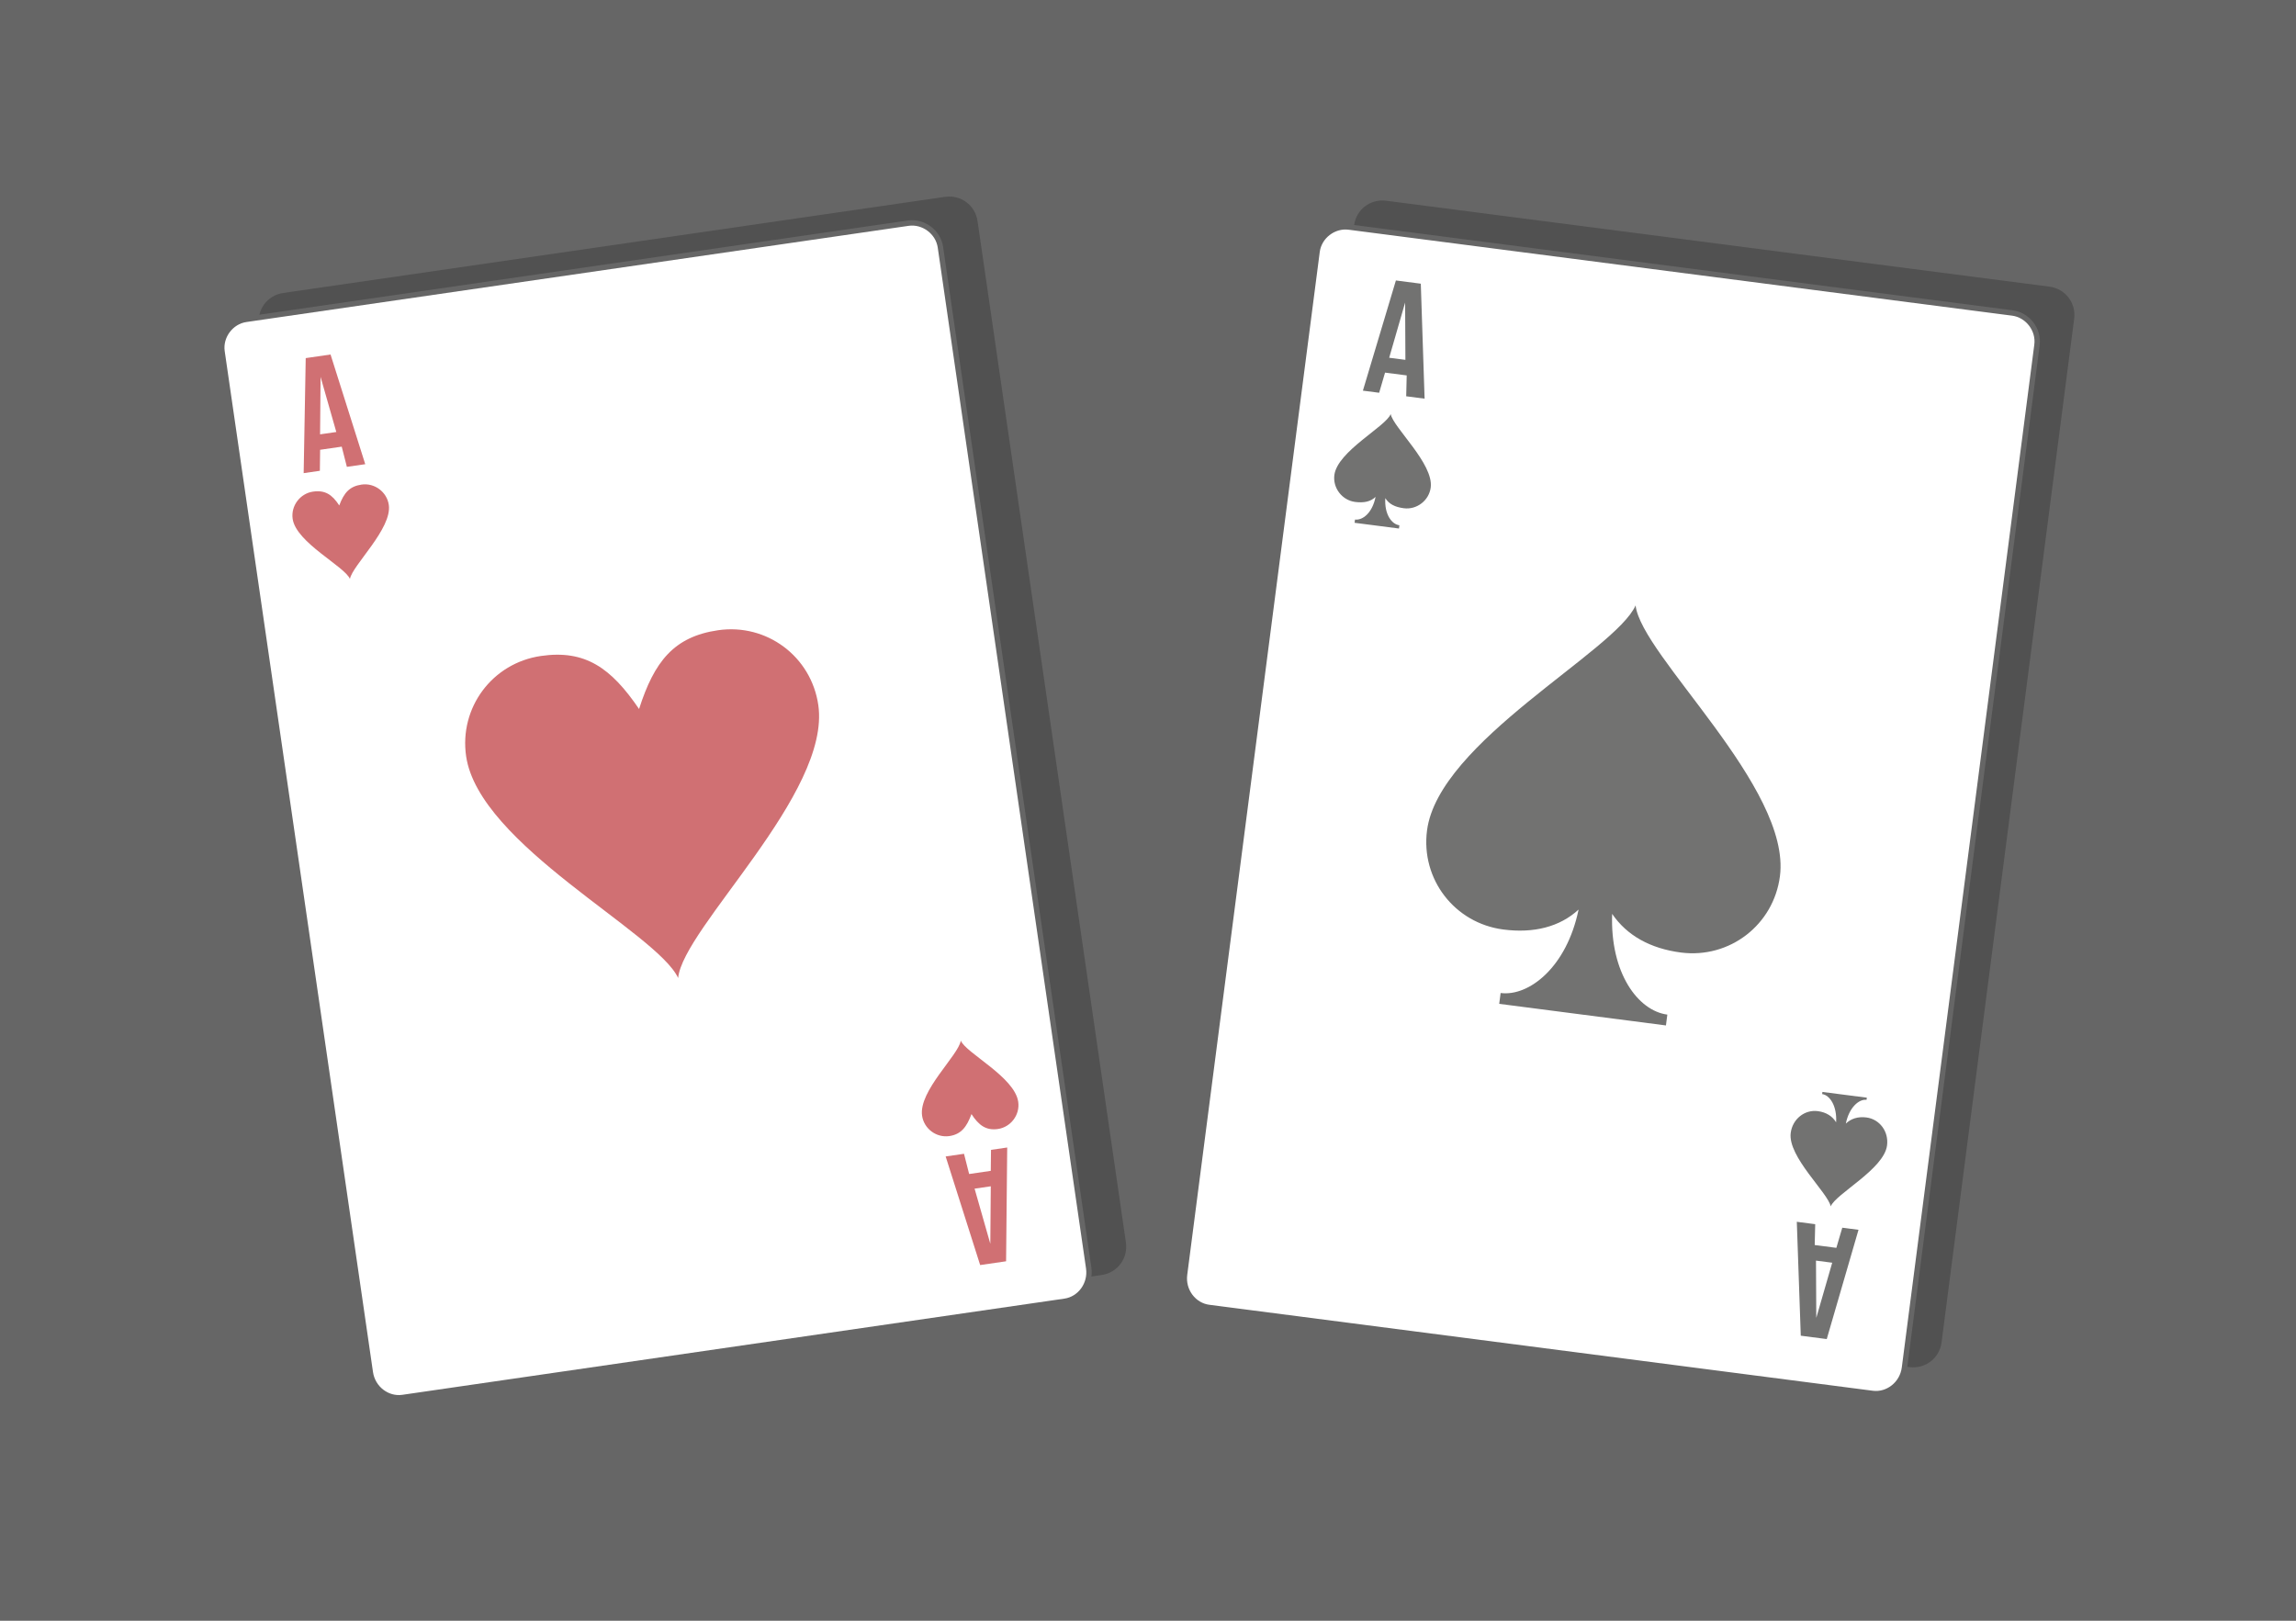
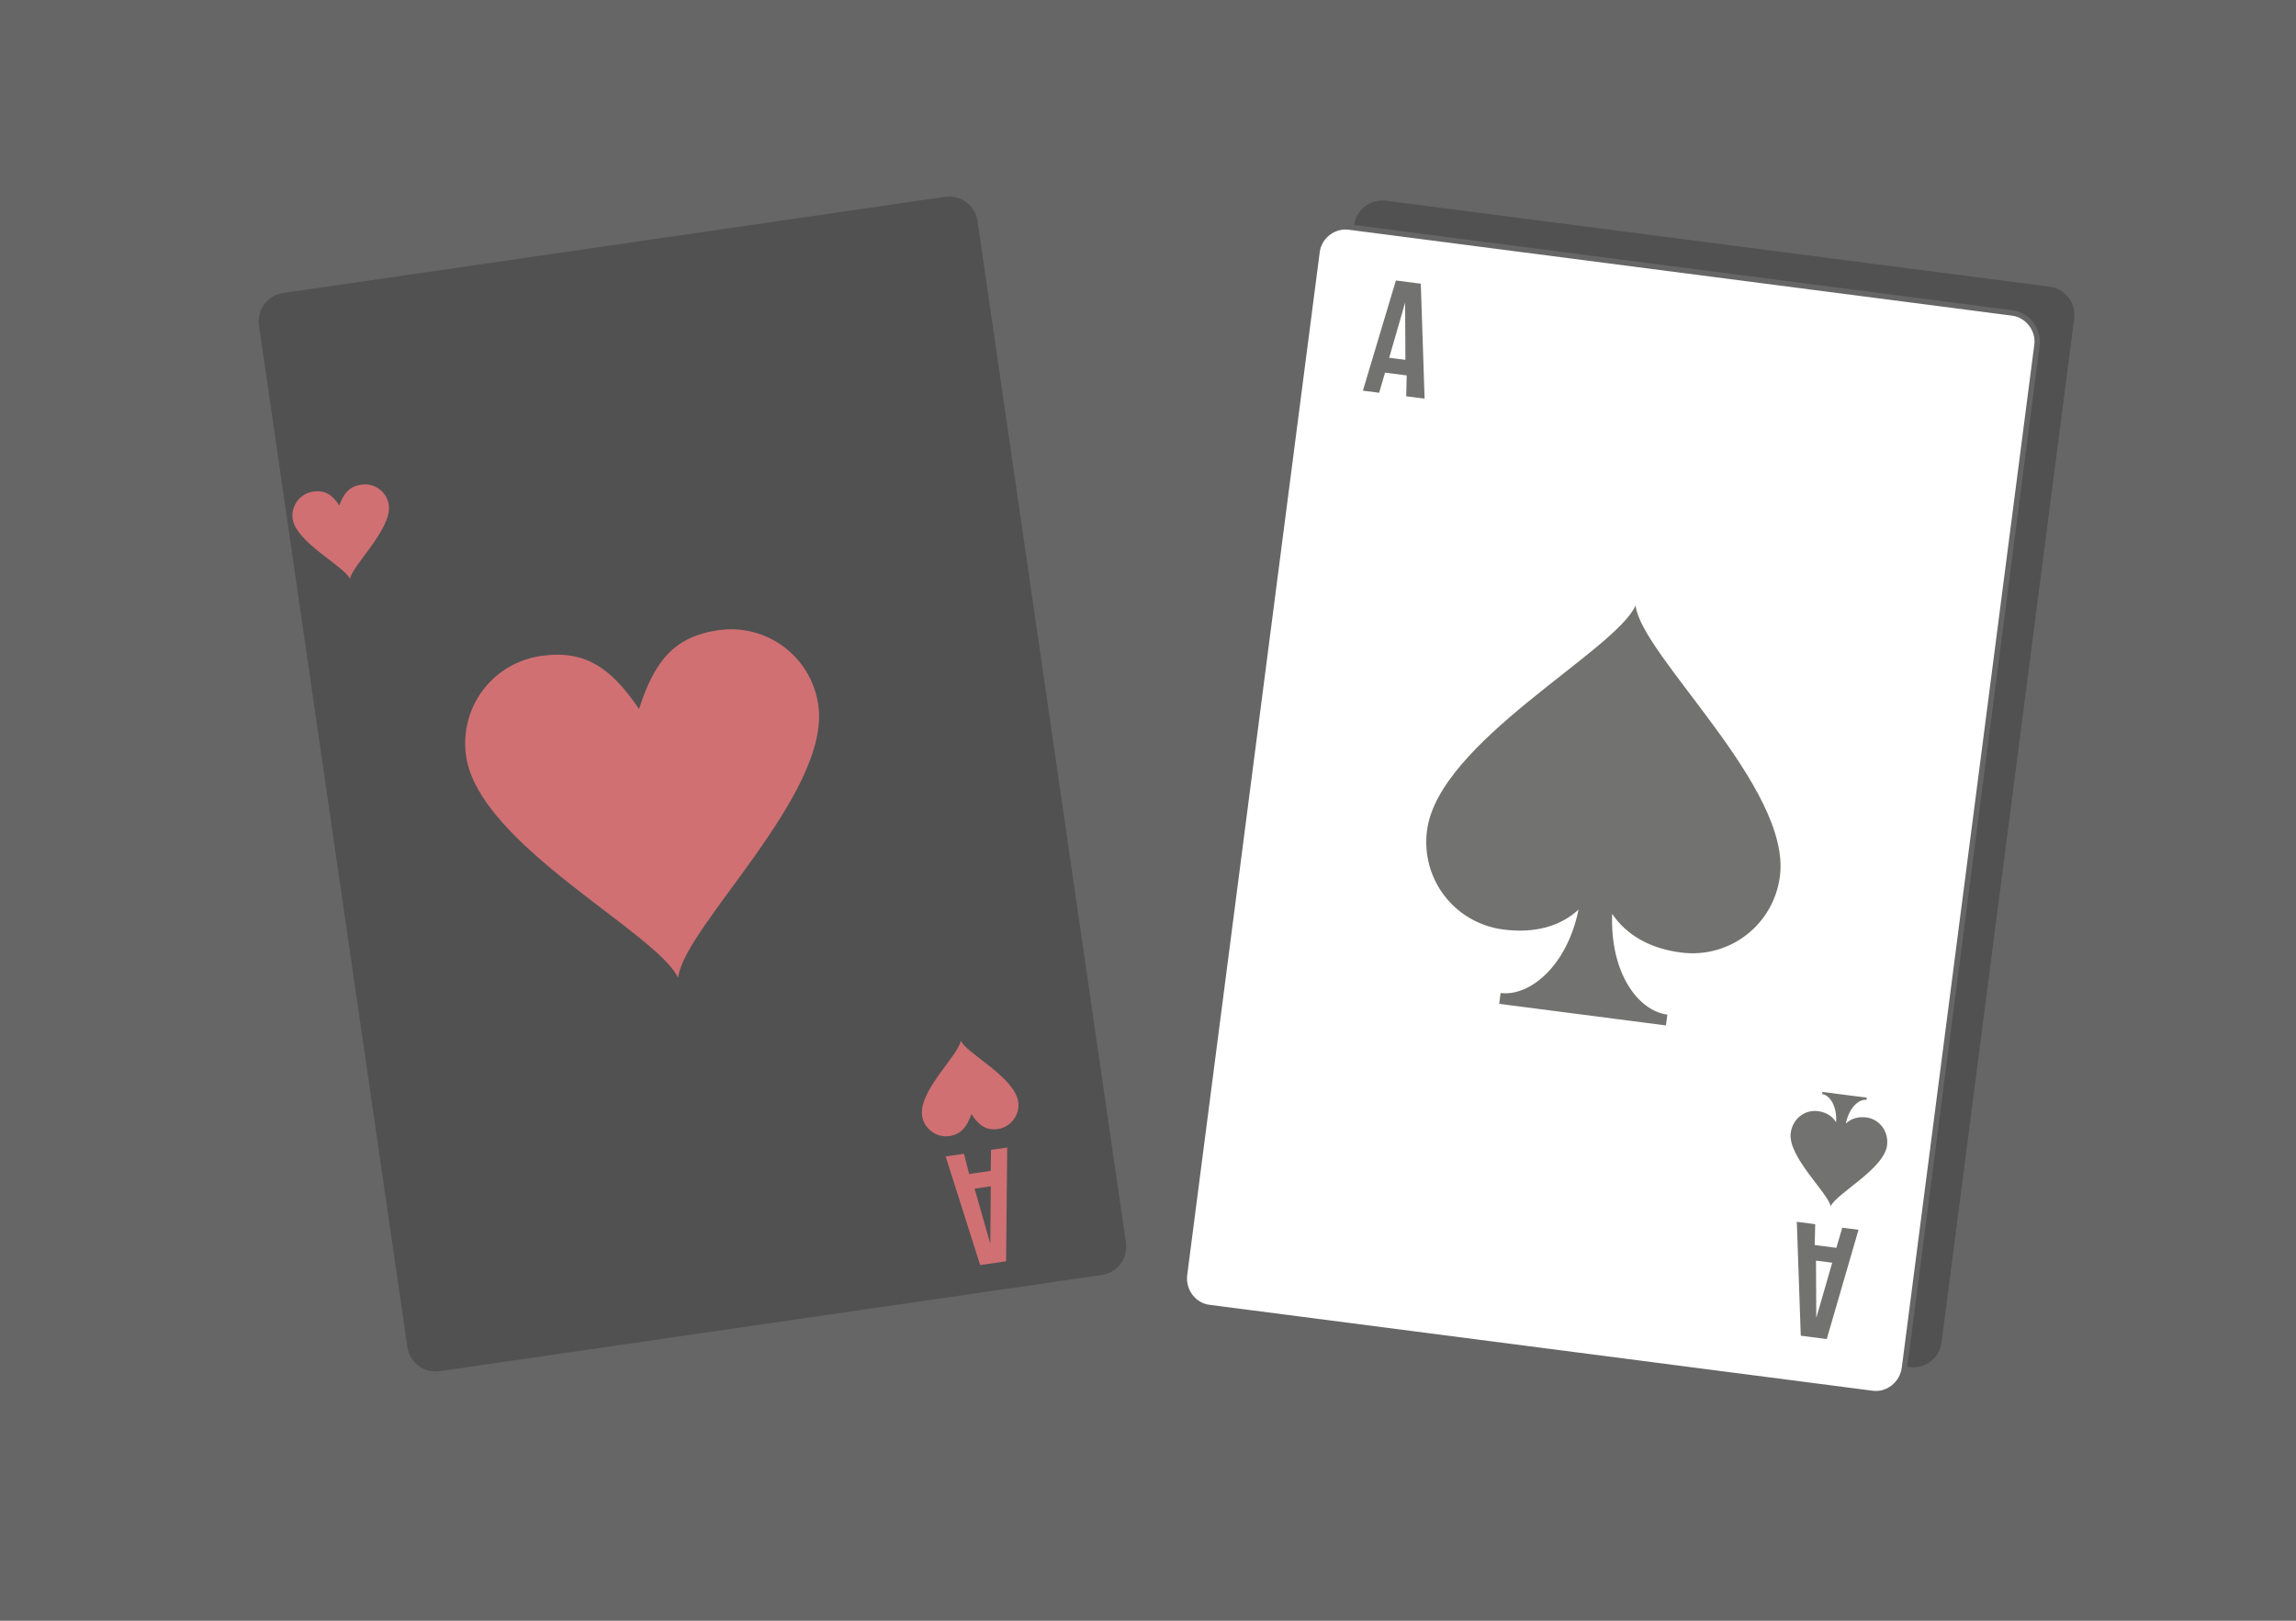
<svg xmlns="http://www.w3.org/2000/svg" xml:space="preserve" width="425px" height="300px" version="1.1" style="shape-rendering:geometricPrecision; text-rendering:geometricPrecision; image-rendering:optimizeQuality; fill-rule:evenodd; clip-rule:evenodd" viewBox="0 0 9607.7 6781.9">
  <defs>
    <style type="text/css">
   
    .str0 {stroke:#666666;stroke-width:22.6;stroke-linecap:round;stroke-linejoin:round;stroke-miterlimit:2.613}
    .fil0 {fill:#666666}
    .fil1 {fill:#515151;fill-rule:nonzero}
    .fil3 {fill:#727271;fill-rule:nonzero}
    .fil4 {fill:#D07073;fill-rule:nonzero}
    .fil2 {fill:white;fill-rule:nonzero}
   
  </style>
  </defs>
  <g id="Layer_x0020_1">
    <g id="_3015010101184">
      <rect class="fil0" width="9607.7" height="6781.9" />
      <path id="path14" class="fil1" d="M1083.7 1362.3c-9.7,-66.7 35.1,-126.7 101.8,-136.4l2768.8 -402.2c66.6,-9.6 126.6,35.1 136.3,101.8 206.9,1424.5 413.8,2848.9 620.8,4273.4 9.6,66.7 -35.1,126.7 -101.8,136.4l-2768.8 402.2c-66.7,9.6 -126.6,-35.1 -136.3,-101.8l-620.8 -4273.4zm4533.9 -43.8l48.5 -374.7c8.6,-66.8 67.9,-112.5 134.7,-103.8l2774.7 359.4c66.8,8.6 112.5,67.9 103.9,134.7l-554.8 4282.6c-8.6,66.8 -67.9,112.5 -134.7,103.8l-2774.7 -359.4c-66.8,-8.7 -112.5,-68 -103.9,-134.8l67.1 -518 166.1 -76.4 273.1 -3313.4z" />
      <g>
        <path id="path14_0" class="fil2 str0" d="M7969.3 5723.7c-8.8,68 -70.2,115.3 -133.6,107.1l-2776.9 -359.8c-63.5,-8.2 -110.8,-69.6 -102,-137.5l554.6 -4281c8.2,-63.4 69.6,-110.7 133,-102.5l2777 359.7c63.4,8.3 110.7,69.7 102.5,133.1l-554.6 4280.9z" />
        <path class="fil3" d="M5945.4 1187.1l-104.2 -13.5 -138.1 461.1 68 8.8 24.7 -84.3 90.6 11.7 -2.1 87.3 77 10 -15.9 -481.1zm-65.6 79l1.2 239.7 -67.9 -8.8 66.7 -230.9z" />
        <path class="fil3" d="M7535.4 5589.2l108.7 14.1 132.9 -457.2 -67.9 -8.8 -24.8 84.3 -90.6 -11.8 2.1 -87.2 -77 -10 16.6 476.6zm64.9 -74.5l-1.2 -239.7 67.9 8.8 -66.7 230.9z" />
-         <path class="fil3" d="M5796.9 2084.4c15.2,25 41.2,37.6 77.4,42.3 54.4,7.1 105.5,-32.4 112.6,-86.7 12.9,-99.7 -156.4,-250.6 -167.5,-307.3 -20.6,52.6 -222.8,155.4 -235.7,255 -7,54.4 32.4,105.6 86.7,112.6 36.3,4.7 64.6,-0.8 85.7,-21.1 -13.3,67.3 -54.3,98.9 -86,94.8 -0.6,4.5 -1.2,9 -1.8,13.6 31.8,4.1 63.5,8.2 90.7,11.7 31.7,4.1 63.4,8.2 95.1,12.3 0.6,-4.5 1.2,-9 1.7,-13.6 -31.7,-4.1 -63.2,-45 -58.9,-113.6l0 0z" />
        <path class="fil3" d="M7724 4701.6c21.1,-20.3 50,-30.3 86.3,-25.6 54.3,7 93.8,58.2 86.1,117.1 -12.9,99.6 -215,202.4 -235.7,255 -11,-56.7 -180.4,-207.6 -167.4,-307.3 7.6,-58.9 58.8,-98.3 113.1,-91.3 36.3,4.7 61.7,21.8 76.9,46.8 4.2,-68.5 -26.7,-114 -58.4,-118.1 0,0 0.6,-4.5 1.1,-9 31.8,4.1 63.5,8.2 95.2,12.3 31.7,4.1 58.9,7.6 90.6,11.7 -0.6,4.6 -1.2,9.1 -1.2,9.1 -31.7,-4.1 -73.2,32 -86.6,99.3l0 0z" />
        <path class="fil3" d="M6746.1 3824.1c61.9,91 160.8,145.2 287.6,161.7 203.9,26.4 388.1,-115.6 414.5,-319.4 48.1,-371.5 -580.6,-922.8 -604,-1133.1 -84.7,191.7 -824.7,570.3 -872.8,941.8 -26.4,203.8 115.5,388 319.4,414.4 126.8,16.5 236.3,-10.8 314.8,-83.5 -49.8,242.2 -208.4,364.5 -326.2,349.2 -2.3,18.1 -4.1,31.7 -5.9,45.3 117.8,15.3 231.1,29.9 348.9,45.2 113.2,14.7 231,29.9 348.8,45.2 1.7,-13.6 3.5,-27.2 5.8,-45.3 -122.3,-15.9 -240,-173.9 -230.9,-421.5z" />
      </g>
      <g>
-         <path id="path14_1" class="fil2 str0" d="M4555.7 5306.1c9.9,67.8 -36.5,129.9 -99.8,139.1l-2771 402.6c-63.3,9.2 -125.5,-37.2 -135.3,-105l-620.5 -4271.9c-9.2,-63.3 37.1,-125.4 100.4,-134.6l2771.1 -402.5c63.3,-9.2 125.4,37.1 134.6,100.4l620.5 4271.9z" />
-         <path class="fil4" d="M1383.2 1483.4l-103.9 15.1 -8.6 481.3 67.8 -9.8 1.1 -87.9 90.4 -13.1 21.5 84.5 76.9 -11.1 -145.2 -459zm-41.7 93.8l65.8 230.5 -67.9 9.8 2.1 -240.3z" />
        <path class="fil4" d="M1419.6 2115.1c19.9,-53.6 43.7,-80.2 93.5,-87.4 54.2,-7.9 106,30.7 113.9,85 14.4,99.4 -152.5,252.9 -162.7,309.8 -21.5,-52.3 -225.2,-151.9 -239.7,-251.4 -7.8,-54.2 30.8,-106 85,-113.9 49.8,-7.2 80.2,11.5 110,57.9l0 0z" />
        <path class="fil4" d="M4101.5 5293.6l108.5 -15.8 4.7 -476.1 -67.8 9.9 -1 87.8 -90.5 13.2 -21.5 -84.6 -76.8 11.2 144.4 454.4zm42.5 -89.2l-65.8 -230.5 67.8 -9.9 -2 240.4z" />
        <path class="fil4" d="M4065.2 4661.9c-19.9,53.7 -43.1,84.7 -92.8,92 -54.3,7.8 -106,-30.8 -113.9,-85.1 -15.1,-103.9 152.5,-252.9 162,-314.3 21.5,52.3 225.2,151.9 240.3,255.9 7.9,54.3 -30.8,106 -85,113.9 -49.7,7.2 -80.8,-16 -110.6,-62.4l0 0z" />
        <path class="fil4" d="M2674.2 2966.8c63.5,-198.4 145.3,-302.6 330.6,-329.6 203.5,-29.5 389.8,109.6 419.4,313 53.8,370.7 -566.3,931.6 -586.5,1142.2 -87.6,-190.3 -833.3,-557.4 -887.2,-928.1 -29.5,-203.4 109.6,-389.8 313,-419.4 185.3,-26.9 293.4,49.7 410.7,221.9l0 0z" />
      </g>
    </g>
  </g>
</svg>